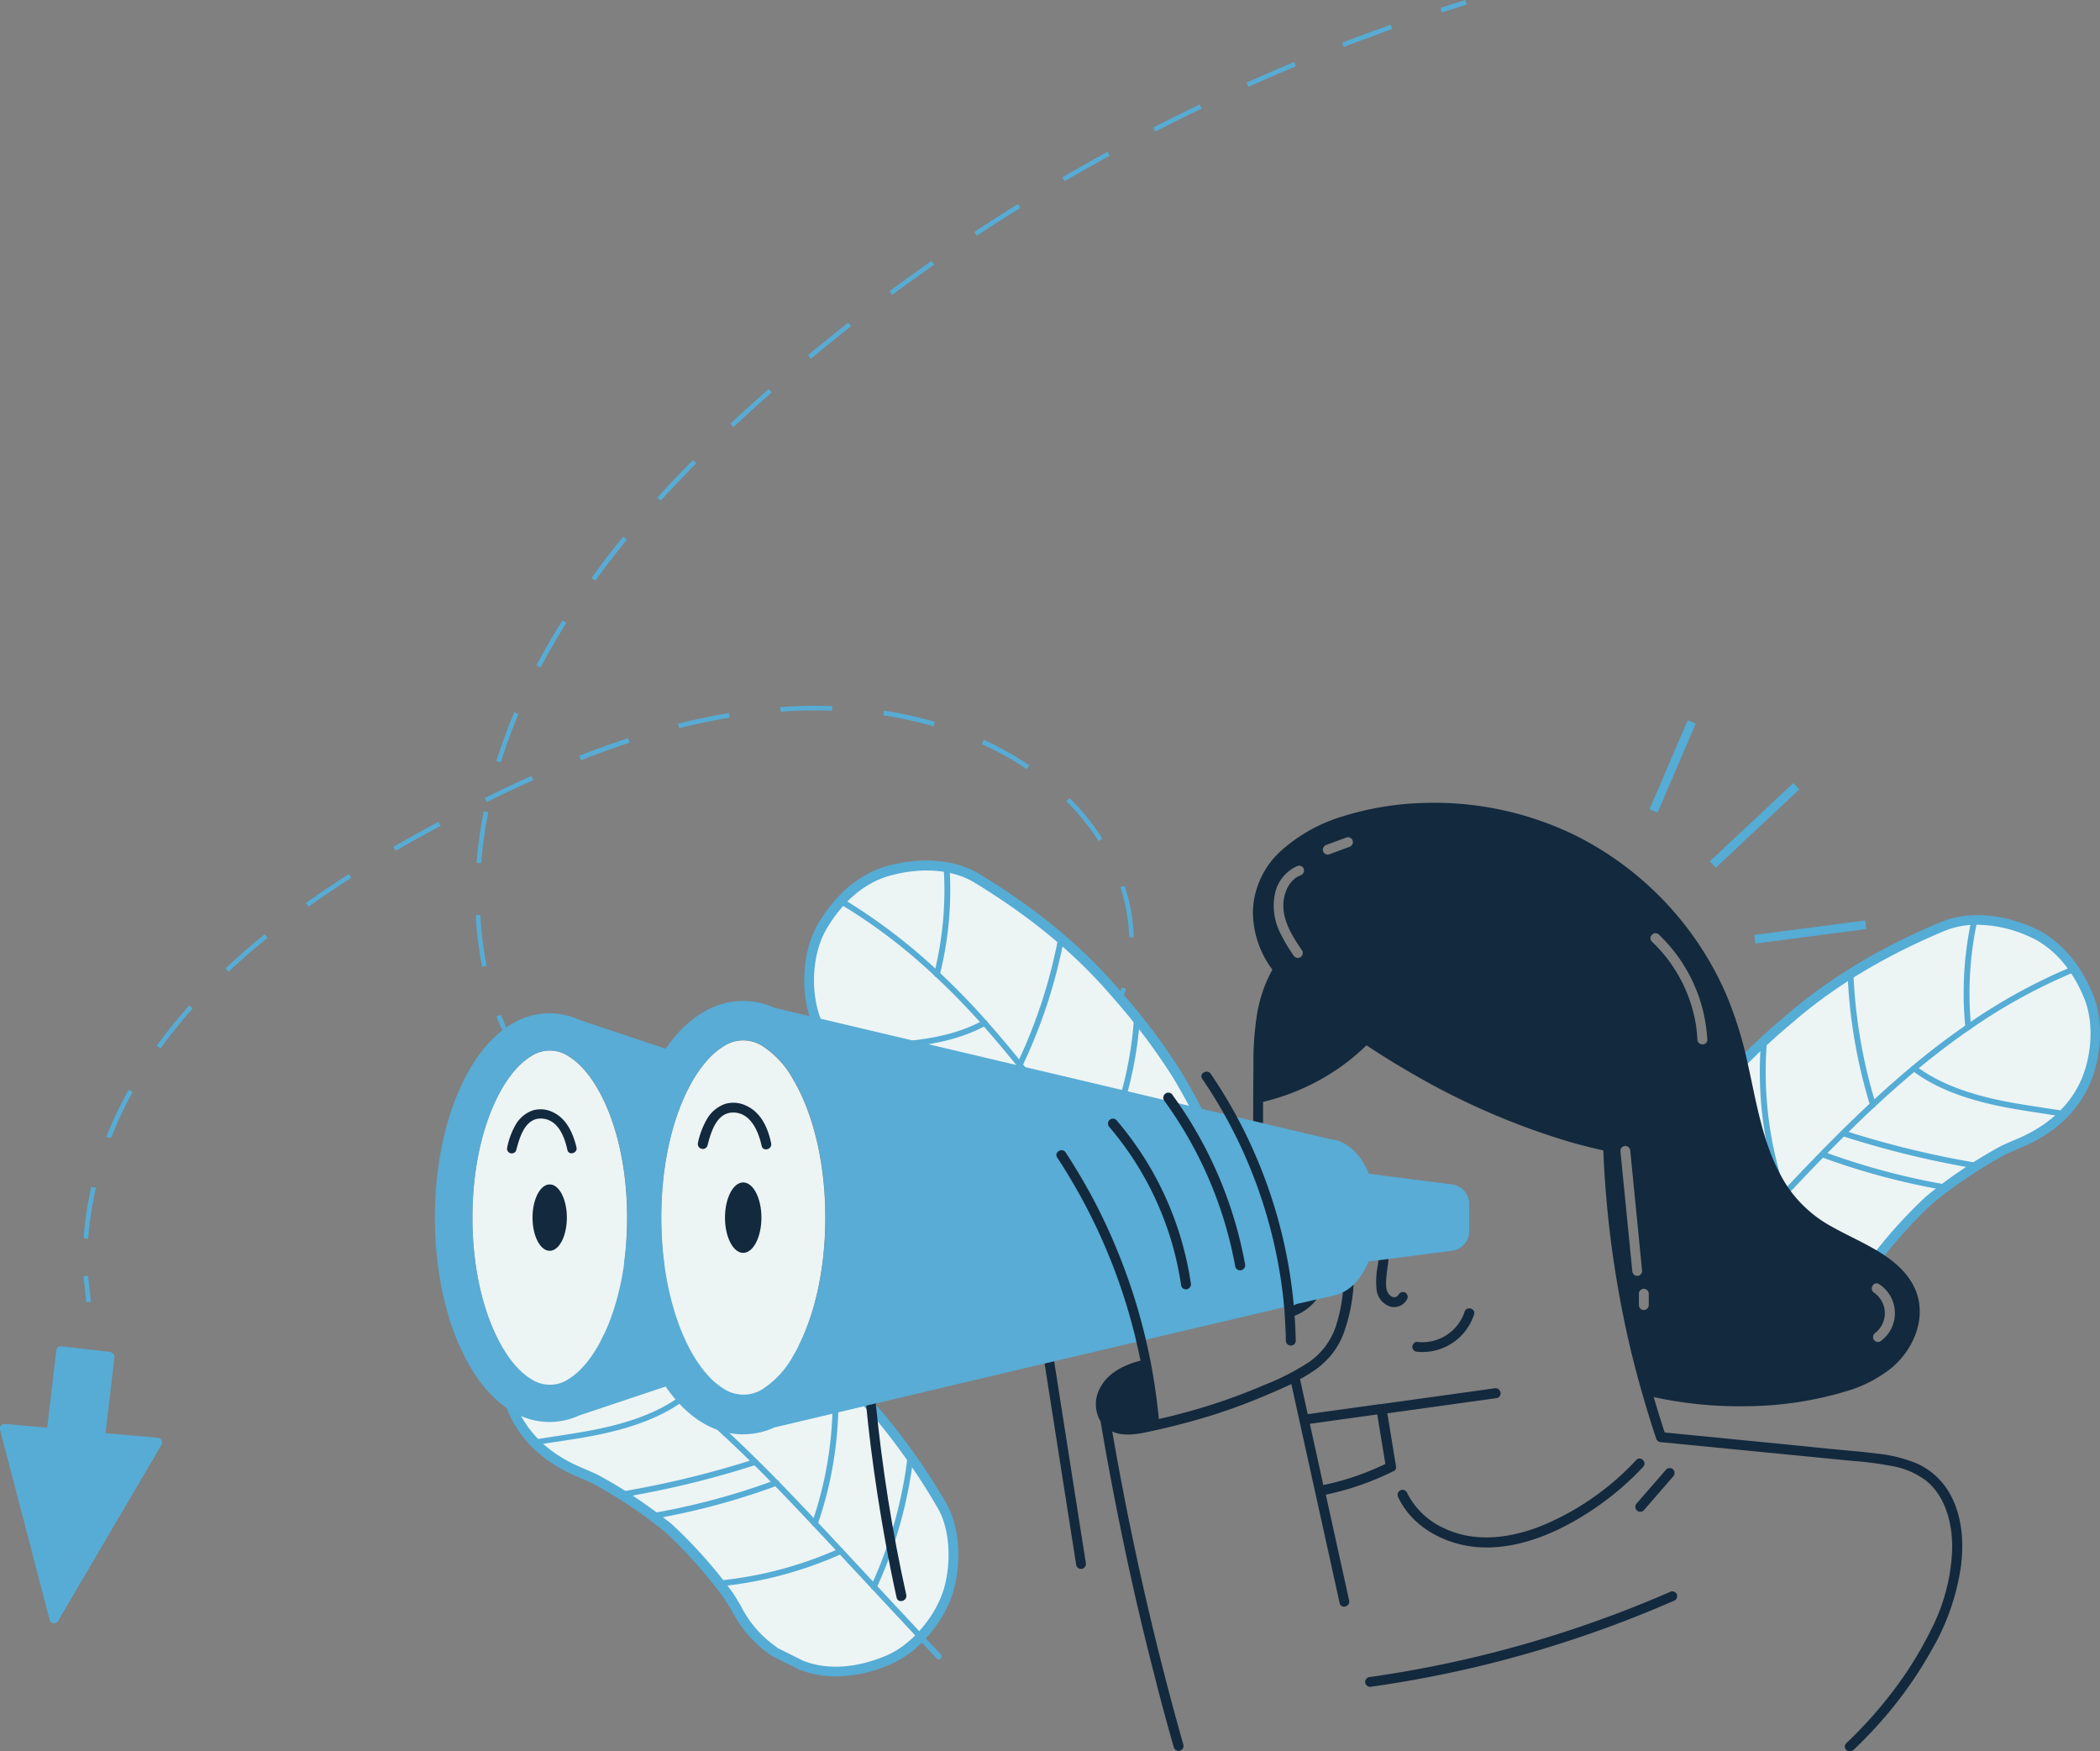
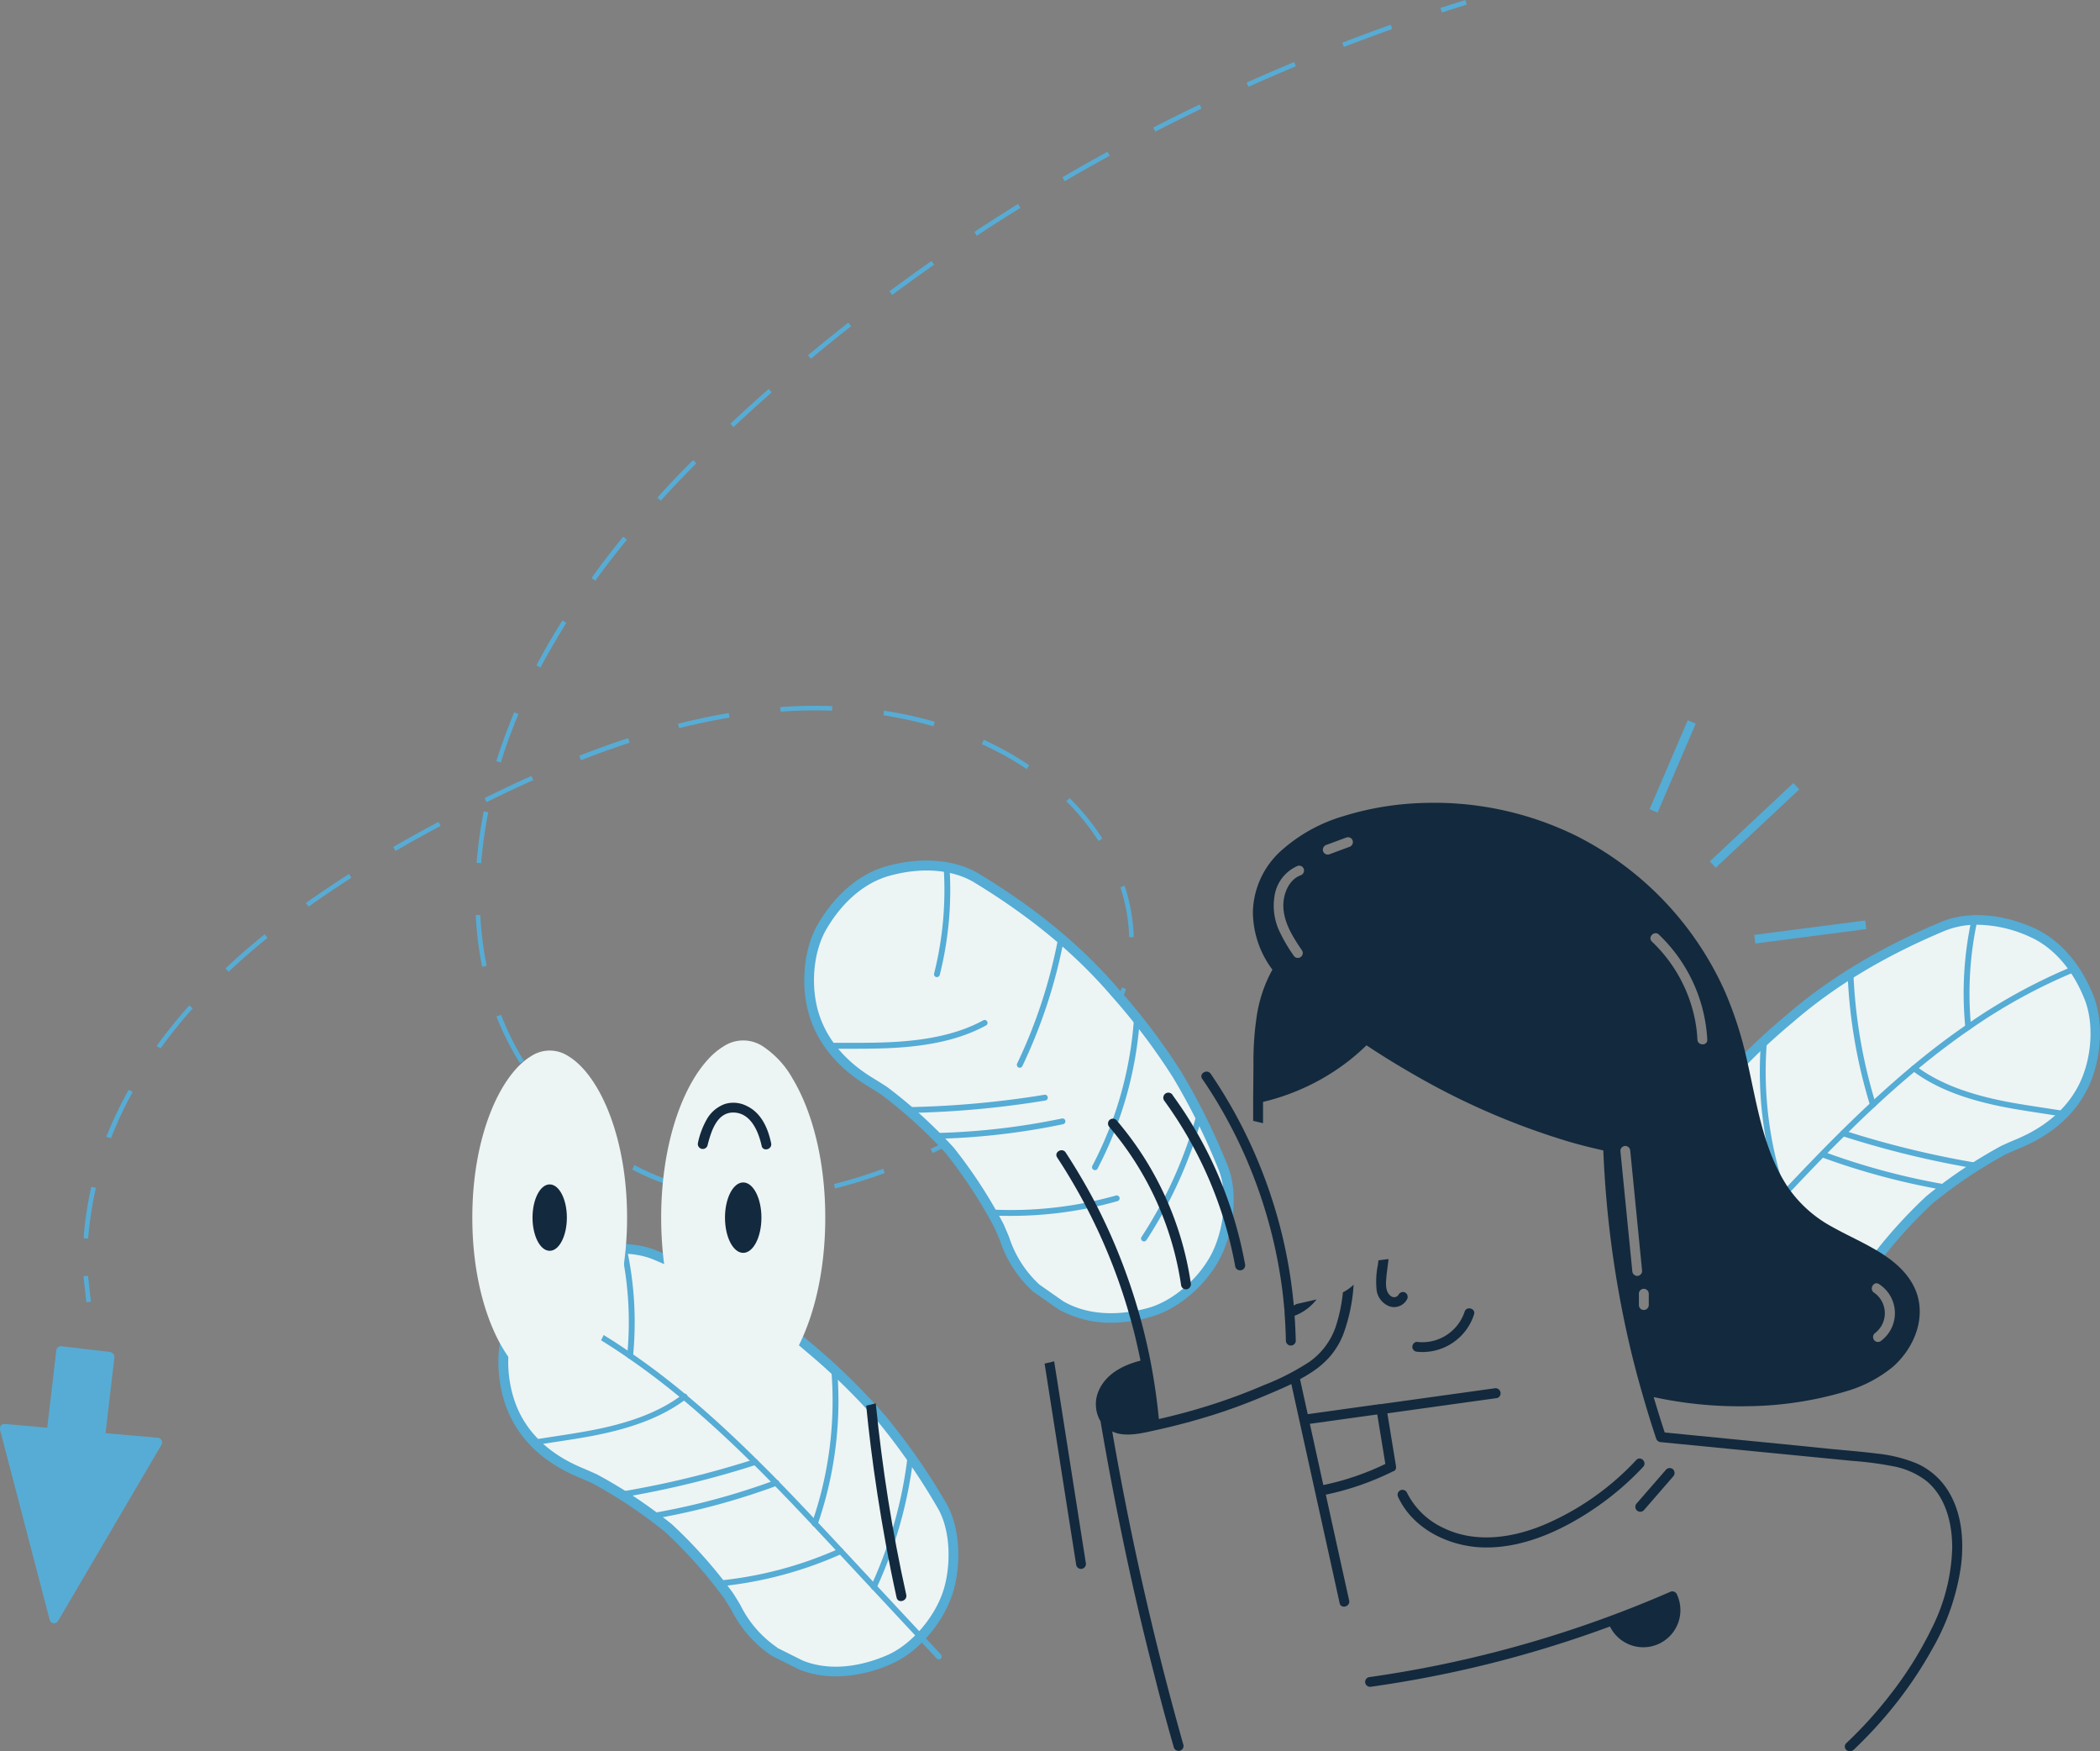
<svg xmlns="http://www.w3.org/2000/svg" viewBox="0 0 461.11 384.41">
  <rect x="0" y="0" width="461.11" height="384.41" fill="#808080" stroke="none" />
  <defs>
    <style>      .cls-1 {        fill: #57acd5;      }      .cls-2 {        fill: #56acd5;      }      .cls-3 {        fill: #edf4f4;      }      .cls-4 {        fill: #55acd5;      }      .cls-5 {        fill: #13293d;      }      .cls-6 {        fill: #58acd5;      }    </style>
  </defs>
  <g id="Ebene_2" data-name="Ebene 2">
    <g id="Graphics">
      <g>
        <g>
          <path class="cls-1" d="M19.33,280.06l.63,5.69-1,.11-.63-5.69Z" />
          <path class="cls-1" d="M223.53,44.78l.53.85c-3.2,2-6.42,4-9.56,6.11l-.55-.83C217.1,48.84,220.32,46.77,223.53,44.78Zm9.75-5.86c3.26-1.91,6.59-3.79,9.9-5.6l.48.87c-3.3,1.81-6.63,3.69-9.88,5.59ZM204.54,57.29l.57.82c-3.09,2.17-6.19,4.4-9.21,6.63l-.59-.8C198.33,61.7,201.44,59.46,204.54,57.29ZM253.22,28c3.35-1.72,6.77-3.42,10.18-5.06l.44.9c-3.4,1.64-6.82,3.34-10.16,5.05ZM186.27,70.83l.61.79c-3,2.33-5.93,4.73-8.82,7.13l-.64-.77C180.31,75.58,183.29,73.17,186.27,70.83Zm87.45-52.7c3.45-1.54,7-3.06,10.44-4.51l.38.93c-3.47,1.44-7,3-10.41,4.5ZM168.78,85.38l.67.75-2.9,2.58c-1.89,1.7-3.74,3.4-5.5,5.05l-.69-.73c1.77-1.66,3.63-3.36,5.52-5.07Zm125.93-76c3.53-1.36,7.12-2.69,10.67-3.95l.33.94c-3.54,1.26-7.12,2.59-10.64,3.94ZM152.19,101l.71.7c-2.72,2.74-5.35,5.51-7.82,8.21l-.74-.67C146.82,106.47,149.46,103.7,152.19,101Zm-15.31,16.83.78.64c-2.45,3-4.79,6-6.95,9l-.81-.59C132.08,123.8,134.42,120.77,136.88,117.78ZM123.5,136.2l.85.53c-2,3.25-3.95,6.54-5.67,9.8l-.89-.47C119.52,142.78,121.44,139.46,123.5,136.2Zm-10.58,20.16.92.39c-1.47,3.5-2.77,7.08-3.87,10.63l-1-.3C110.13,163.5,111.44,159.9,112.92,156.36Zm-36.3,35.49.54.84c-3.27,2.09-6.43,4.22-9.4,6.34l-.58-.81C70.17,196.09,73.34,194,76.62,191.85Zm9.73-5.91c3.15-1.83,6.49-3.69,9.94-5.53l.47.88c-3.43,1.84-6.77,3.69-9.91,5.51ZM106.4,175.2c3.51-1.74,7-3.38,10.29-4.86l.41.91c-3.31,1.48-6.76,3.11-10.26,4.84ZM58.11,205.1l.63.78c-3,2.43-5.88,4.93-8.54,7.43l-.68-.73C52.19,210.07,55.08,207.55,58.11,205.1Zm48.1-27,1,.2a97.8,97.8,0,0,0-1.56,11.18l-1-.08A99.93,99.93,0,0,1,106.21,178.13Zm21-12.2c3.63-1.42,7.23-2.72,10.72-3.86l.31,1c-3.47,1.14-7.06,2.43-10.66,3.84Zm-85.63,54.8.74.66a112.89,112.89,0,0,0-7.09,8.8l-.81-.58A109.17,109.17,0,0,1,41.55,220.73Zm107.29-61.82c3.76-.95,7.52-1.74,11.16-2.35l.16,1c-3.61.6-7.34,1.39-11.07,2.32ZM28.26,239.23l.88.48a83.93,83.93,0,0,0-4.77,10.14l-1-.29,0-.08A86.48,86.48,0,0,1,28.26,239.23Zm143.05-84a101.19,101.19,0,0,1,11.41-.22l0,1a101.56,101.56,0,0,0-11.3.21Zm-66.85,45.66,1-.05a76.59,76.59,0,0,0,1.4,11.18l-1,.2A77.27,77.27,0,0,1,104.46,200.84Zm-84.4,59.64,1,.22a78.33,78.33,0,0,0-1.7,11.15l-1-.08A78.66,78.66,0,0,1,20.06,260.48ZM194.09,156a90.9,90.9,0,0,1,11.16,2.44l-.28,1a88.81,88.81,0,0,0-11-2.42Zm-85,67.12.93-.35a62.59,62.59,0,0,0,5,10.09l-.85.52A63,63,0,0,1,109,223.15ZM216,162.4A68.23,68.23,0,0,1,226,168l-.55.83a68.29,68.29,0,0,0-9.86-5.47Zm-94.34,79.54a63.52,63.52,0,0,0,8.19,7.72l-.62.78a64.17,64.17,0,0,1-8.32-7.84Zm113.19-66.75a53.74,53.74,0,0,1,4.45,5,46.19,46.19,0,0,1,2.75,3.89l-.84.53c-.84-1.31-1.74-2.59-2.69-3.8a54.82,54.82,0,0,0-4.38-4.92Zm-95.55,80.57A57.51,57.51,0,0,0,149.72,260l-.28,1a58.75,58.75,0,0,1-10.62-4.26Zm106.69-61,.95-.31a39.35,39.35,0,0,1,2,11.29l-1,0A38.8,38.8,0,0,0,246,194.75ZM160.77,262c.58.05,1.16.09,1.75.11a63.34,63.34,0,0,0,9.5-.24l.1,1a64,64,0,0,1-9.65.25c-.6,0-1.19-.07-1.79-.12Zm85.53-45.22.95.31a33.45,33.45,0,0,1-1.27,3.27,37.43,37.43,0,0,1-4.07,6.88l-.8-.6a36,36,0,0,0,4-6.69A33,33,0,0,0,246.3,216.78Zm-63.18,43.14a103.37,103.37,0,0,0,10.8-3.35l.34.94a104.54,104.54,0,0,1-10.9,3.38Zm21.24-7.72c3.25-1.51,6.56-3.17,10.12-5.09l.48.88c-3.58,1.93-6.91,3.6-10.18,5.12Zm29-17.42.65.76a81.7,81.7,0,0,1-9.22,6.74l-.54-.84A81.91,81.91,0,0,0,233.38,234.78Z" />
          <path class="cls-1" d="M316.29,1.74c1.82-.6,3.64-1.17,5.47-1.74l.29,1q-2.73.86-5.45,1.74Z" />
        </g>
        <g>
          <polygon class="cls-2" points="1 313.58 11.85 355.26 34.57 316.55 22.06 315.44 24.12 297.81 13.38 296.56 11.28 314.49 1 313.58" />
          <path class="cls-1" d="M24.63,297a1,1,0,0,1,.49,1l-1.95,16.61,11.49,1a1,1,0,0,1,.8.54,1,1,0,0,1,0,1l-22.72,38.7a1,1,0,0,1-1.83-.25L0,313.83a1,1,0,0,1,1.06-1.24l9.31.82,2-17a1,1,0,0,1,.37-.67,1,1,0,0,1,.74-.21l10.74,1.26A1.06,1.06,0,0,1,24.63,297Zm-3.08,19.36a1,1,0,0,1-.27-.24.93.93,0,0,1-.21-.74L23,298.69l-8.75-1-2,16.94a1,1,0,0,1-1.08.88l-8.86-.79,9.87,38,20.71-35.26-10.94-1A1,1,0,0,1,21.55,316.31Z" />
        </g>
      </g>
      <g>
        <g>
          <g>
            <path class="cls-3" d="M111.84,291.16c2.36-6,6.52-11.62,12.55-14.31s13.33-3.91,19.57-1.29c12.18,5.12,23.67,11.64,33.67,20.3a137.73,137.73,0,0,1,16.14,15.81,145.25,145.25,0,0,1,13,18.64c3.2,5.39,3.29,13.81,1.29,19.57s-6.91,11.8-12.55,14.31c-6.05,2.7-13.23,3.8-19.57,1.29l-5.78-2.88a25.17,25.17,0,0,1-8.53-9.67c-.5-.83-1-1.66-1.52-2.48a104.64,104.64,0,0,0-13.18-14.87,104.43,104.43,0,0,0-16.26-10.9c-1.06-.48-2.12-.95-3.19-1.4-6.1-2.56-11.28-6.5-14.31-12.55C110.32,305.13,109.49,297.09,111.84,291.16Z" />
            <path class="cls-4" d="M183.62,368a21.93,21.93,0,0,1-8.12-1.49l-6-3a26.36,26.36,0,0,1-8.89-10.06c-.45-.77-1-1.58-1.47-2.4a103.29,103.29,0,0,0-13-14.66,104.13,104.13,0,0,0-16-10.74c-1-.45-2-.91-3.1-1.36-7-2.93-12-7.32-14.85-13.05-3.1-6.18-3.64-14.59-1.32-20.44,2.81-7.09,7.46-12.38,13.1-14.9,7.24-3.23,14.69-3.7,20.43-1.29,13.45,5.64,24.56,12.34,34,20.47A140.91,140.91,0,0,1,194.59,311a143.09,143.09,0,0,1,13.06,18.77c3.51,5.92,3.35,14.78,1.38,20.47-2.23,6.43-7.51,12.44-13.12,14.94A30.45,30.45,0,0,1,183.62,368Zm-13-6.29,5.71,2.85c7.25,2.86,14.81.41,18.67-1.3,5-2.25,10-7.88,12-13.69,1.77-5.1,2-13.38-1.19-18.68A141.4,141.4,0,0,0,193,312.36a138.29,138.29,0,0,0-16-15.69c-9.22-8-20.14-14.56-33.38-20.12-5.2-2.18-12-1.71-18.73,1.28-5.13,2.28-9.38,7.16-12,13.72l-1-.39,1,.39c-2.11,5.33-1.6,13,1.24,18.71,2.64,5.25,7.27,9.3,13.77,12,1.09.46,2.16.93,3.22,1.42a105.17,105.17,0,0,1,16.49,11,105,105,0,0,1,13.37,15.07c.57.89,1.08,1.73,1.58,2.57A24.29,24.29,0,0,0,170.66,361.67Z" />
          </g>
          <g>
            <path class="cls-4" d="M206.14,364.27a.63.63,0,0,1-.47-.2l-21.55-23.13-5.67-6.07c-3.14-3.34-5.93-6.26-8.51-8.9-1.51-1.54-3-3.06-4.55-4.57-2.16-2.14-4.36-4.25-6.55-6.29-3.15-2.92-6.1-5.52-9-7.94l-1-.83c-3.6-2.95-7.25-5.7-10.84-8.17a122.17,122.17,0,0,0-23.1-12.67.66.66,0,0,1-.35-.84.65.65,0,0,1,.84-.35,123.19,123.19,0,0,1,23.33,12.8c3.63,2.49,7.31,5.27,10.93,8.24l1,.83c2.93,2.44,5.9,5.05,9.07,8,2.2,2.05,4.41,4.17,6.57,6.31,1.54,1.52,3.05,3,4.57,4.59,2.59,2.65,5.38,5.57,8.52,8.92,1.9,2,3.79,4.05,5.68,6.07l21.55,23.13a.65.65,0,0,1-.47,1.08Z" />
            <path class="cls-4" d="M138.35,298.28h-.06a.66.66,0,0,1-.58-.71,75.13,75.13,0,0,0-1.35-23.31.63.63,0,0,1,.49-.76.65.65,0,0,1,.76.49A76.45,76.45,0,0,1,139,297.7.64.64,0,0,1,138.35,298.28Z" />
            <path class="cls-4" d="M117.35,317.3a.64.64,0,0,1-.1-1.28l4.53-.7c2.38-.36,4.85-.74,7.25-1.18,9.22-1.68,15.83-4.21,20.82-8a.64.64,0,1,1,.77,1c-5.15,3.89-11.94,6.5-21.36,8.22-2.42.44-4.89.81-7.29,1.18-1.51.23-3,.45-4.51.7Z" />
-             <path class="cls-4" d="M159.28,315.28a.64.64,0,0,1-.61-.83,113.26,113.26,0,0,0,4.89-28.51.62.62,0,0,1,.66-.61.64.64,0,0,1,.62.67,113.93,113.93,0,0,1-5,28.83A.64.64,0,0,1,159.28,315.28Z" />
            <path class="cls-4" d="M136.46,328.73a.64.64,0,0,1-.11-1.28,207.4,207.4,0,0,0,29.29-7.12.64.64,0,0,1,.81.41.65.65,0,0,1-.41.81,208.73,208.73,0,0,1-29.48,7.17Z" />
            <path class="cls-4" d="M143.32,333.44a.64.64,0,0,1-.11-1.27,152.56,152.56,0,0,0,27-7.25.64.64,0,1,1,.44,1.2,153.33,153.33,0,0,1-27.19,7.31Z" />
            <path class="cls-4" d="M178.92,335.08a.85.85,0,0,1-.22,0,.64.64,0,0,1-.39-.82,81.65,81.65,0,0,0,4.24-33.38.65.65,0,0,1,.59-.69.64.64,0,0,1,.69.58,83.07,83.07,0,0,1-4.31,33.92A.64.64,0,0,1,178.92,335.08Z" />
            <path class="cls-4" d="M157.92,348.25a.63.63,0,0,1-.64-.57.65.65,0,0,1,.58-.71,84.67,84.67,0,0,0,26.46-7.05.64.64,0,1,1,.53,1.17A86,86,0,0,1,158,348.25Z" />
            <path class="cls-4" d="M191.88,349a.66.66,0,0,1-.27-.06.65.65,0,0,1-.32-.85,94.25,94.25,0,0,0,8-28.39.64.64,0,0,1,1.27.15,95.57,95.57,0,0,1-8.1,28.78A.63.63,0,0,1,191.88,349Z" />
          </g>
        </g>
        <g>
          <g>
            <path class="cls-3" d="M458.68,219c-2.36-6-6.51-11.62-12.54-14.31s-13.33-3.9-19.58-1.28c-12.17,5.11-23.66,11.64-33.66,20.29a136.28,136.28,0,0,0-16.14,15.82,144.22,144.22,0,0,0-13,18.63c-3.2,5.4-3.28,13.81-1.28,19.57s6.91,11.8,12.54,14.32c6.06,2.7,13.23,3.79,19.58,1.28l5.78-2.88a25.23,25.23,0,0,0,8.53-9.66c.49-.84,1-1.66,1.52-2.48a104.64,104.64,0,0,1,13.18-14.88,104.66,104.66,0,0,1,16.26-10.9c1.05-.48,2.11-.95,3.19-1.4,6.09-2.56,11.28-6.49,14.31-12.54C460.2,233,461,224.93,458.68,219Z" />
            <path class="cls-4" d="M386.87,295.79A30.2,30.2,0,0,1,374.62,293c-5.62-2.5-10.89-8.51-13.12-14.93-2-5.7-2.14-14.56,1.37-20.48a144.47,144.47,0,0,1,13.07-18.77,139.33,139.33,0,0,1,16.26-15.94c9.39-8.12,20.49-14.82,33.95-20.47,5.74-2.41,13.18-1.94,20.42,1.29,5.65,2.52,10.3,7.81,13.11,14.9h0c2.31,5.86,1.77,14.26-1.33,20.45-2.86,5.72-7.86,10.12-14.85,13-1.06.44-2.11.91-3.16,1.39a103.42,103.42,0,0,0-16,10.75,104.16,104.16,0,0,0-13,14.68c-.47.75-1,1.57-1.46,2.39a26.26,26.26,0,0,1-8.86,10l-.12.07-5.78,2.88A22.33,22.33,0,0,1,386.87,295.79ZM434.18,203a18.69,18.69,0,0,0-7.2,1.35c-13.25,5.56-24.17,12.14-33.38,20.12a137.5,137.5,0,0,0-16,15.69,142.24,142.24,0,0,0-12.87,18.5c-3.14,5.3-3,13.58-1.19,18.67,2,5.82,6.94,11.45,12,13.69,3.85,1.72,11.41,4.17,18.74,1.27l5.64-2.81a24.42,24.42,0,0,0,8.12-9.23c.53-.9,1-1.73,1.56-2.56a105.84,105.84,0,0,1,13.36-15.09,105.94,105.94,0,0,1,16.48-11.06c1.13-.52,2.2-1,3.28-1.44,6.51-2.73,11.14-6.78,13.77-12,2.85-5.68,3.36-13.37,1.25-18.7h0c-2.6-6.57-6.86-11.44-12-13.73A28.5,28.5,0,0,0,434.18,203Z" />
          </g>
          <g>
            <path class="cls-4" d="M364.39,292.1a.61.61,0,0,1-.44-.17.65.65,0,0,1,0-.91l4-4.3c3.41-3.66,6.83-7.34,10.25-11l7.29-7.82,5.67-6.07c3.23-3.44,5.94-6.27,8.53-8.92q2.26-2.32,4.56-4.59c2.17-2.15,4.38-4.27,6.58-6.32,3.17-2.94,6.14-5.55,9.07-8l1-.82c3.63-3,7.31-5.75,10.93-8.25a123.52,123.52,0,0,1,23.34-12.8.64.64,0,0,1,.48,1.19A122.1,122.1,0,0,0,432.54,226c-3.59,2.47-7.24,5.23-10.84,8.18l-1,.82c-2.91,2.42-5.86,5-9,7.94-2.18,2-4.39,4.15-6.54,6.29-1.54,1.51-3.05,3-4.55,4.57-2.59,2.65-5.29,5.48-8.51,8.91-1.9,2-3.79,4-5.67,6.06l-7.29,7.82-10.25,11-4,4.3A.63.63,0,0,1,364.39,292.1Z" />
            <path class="cls-4" d="M432.17,226.11a.64.64,0,0,1-.63-.58,76.46,76.46,0,0,1,1.37-23.71.65.65,0,0,1,1.26.28,75.41,75.41,0,0,0-1.36,23.31.64.64,0,0,1-.57.7Z" />
            <path class="cls-4" d="M453.17,245.13h-.1l-4.54-.7c-2.39-.37-4.86-.74-7.27-1.18-9.42-1.72-16.2-4.33-21.36-8.22a.65.65,0,0,1-.13-.9.64.64,0,0,1,.9-.12c5,3.76,11.61,6.3,20.82,8,2.4.43,4.86.81,7.23,1.17,1.52.23,3,.46,4.56.71a.64.64,0,0,1,.53.73A.65.65,0,0,1,453.17,245.13Z" />
            <path class="cls-4" d="M411.25,243.12a.65.65,0,0,1-.62-.46,113.92,113.92,0,0,1-4.94-28.83.64.64,0,0,1,.61-.67.65.65,0,0,1,.67.62,112.73,112.73,0,0,0,4.89,28.5.66.66,0,0,1-.43.81A.57.57,0,0,1,411.25,243.12Z" />
            <path class="cls-4" d="M434.07,256.56H434a208.59,208.59,0,0,1-29.47-7.17.64.64,0,1,1,.39-1.22,207.77,207.77,0,0,0,29.29,7.13.64.64,0,0,1-.1,1.27Z" />
            <path class="cls-4" d="M427.2,261.28h-.11A155.06,155.06,0,0,1,399.9,254a.65.65,0,0,1,.45-1.21,152.23,152.23,0,0,0,27,7.25.65.65,0,0,1-.11,1.28Z" />
            <path class="cls-4" d="M391.61,262.91a.66.66,0,0,1-.61-.43,83,83,0,0,1-4.31-33.91.64.64,0,0,1,1.28.1,81.89,81.89,0,0,0,4.24,33.39.62.62,0,0,1-.39.81A.52.52,0,0,1,391.61,262.91Z" />
-             <path class="cls-4" d="M412.6,276.09h-.06a86.19,86.19,0,0,1-26.87-7.16.65.65,0,0,1-.32-.85.65.65,0,0,1,.85-.32,84.75,84.75,0,0,0,26.47,7.06.63.63,0,0,1,.57.7A.64.64,0,0,1,412.6,276.09Z" />
            <path class="cls-4" d="M378.65,276.8a.65.65,0,0,1-.59-.38,95.8,95.8,0,0,1-8.1-28.77.64.64,0,1,1,1.28-.15,94.32,94.32,0,0,0,8,28.39.64.64,0,0,1-.31.85A.66.66,0,0,1,378.65,276.8Z" />
          </g>
        </g>
        <g>
          <g>
            <path class="cls-3" d="M180.47,203.53c3.22-5.55,8.16-10.54,14.52-12.3s13.76-1.9,19.55,1.61c11.29,6.86,21.69,15,30.3,25a137.12,137.12,0,0,1,13.63,18,142.43,142.43,0,0,1,10.07,20.34c2.37,5.81,1.21,14.14-1.62,19.55s-8.57,10.65-14.51,12.3c-6.39,1.78-13.65,1.81-19.55-1.62l-5.29-3.7a25.13,25.13,0,0,1-7-10.81c-.36-.9-.74-1.79-1.13-2.68a105,105,0,0,0-10.84-16.66,104.56,104.56,0,0,0-14.48-13.18c-1-.63-1.95-1.25-2.94-1.85-5.66-3.43-10.2-8.09-12.31-14.52C176.9,217.12,177.27,209.05,180.47,203.53Z" />
            <path class="cls-4" d="M244.05,290.37a23.28,23.28,0,0,1-11.73-3l-5.48-3.84a26.41,26.41,0,0,1-7.3-11.27c-.34-.82-.72-1.7-1.1-2.58a104.3,104.3,0,0,0-10.7-16.42,103.51,103.51,0,0,0-14.28-13c-.9-.59-1.88-1.2-2.86-1.8-6.48-3.93-10.77-9-12.76-15.1-2.15-6.57-1.45-15,1.71-20.42h0c3.82-6.59,9.2-11.14,15.15-12.8,7.64-2.12,15.08-1.49,20.39,1.74,12.48,7.57,22.47,15.83,30.56,25.26a138.26,138.26,0,0,1,13.73,18.16,143.43,143.43,0,0,1,10.15,20.5c2.6,6.37,1.14,15.11-1.66,20.45-3.15,6-9.25,11.19-15.18,12.83A32.09,32.09,0,0,1,244.05,290.37ZM228.24,282l5.23,3.66c6.74,3.9,14.58,2.59,18.65,1.46,5.31-1.47,11-6.31,13.86-11.77,2.5-4.78,3.9-12.94,1.57-18.65a142.79,142.79,0,0,0-10-20.19A138.54,138.54,0,0,0,244,218.58c-7.94-9.25-17.77-17.37-30-24.82-4.82-2.93-11.64-3.47-18.71-1.5-5.41,1.5-10.34,5.69-13.88,11.8h0c-2.88,5-3.51,12.65-1.53,18.69,1.83,5.58,5.81,10.27,11.84,13.93,1,.61,2,1.24,3,1.88a106.21,106.21,0,0,1,14.68,13.35,106.47,106.47,0,0,1,11,16.89c.42,1,.8,1.86,1.17,2.76A24.39,24.39,0,0,0,228.24,282Z" />
          </g>
          <g>
-             <path class="cls-4" d="M263,289.76a.63.63,0,0,1-.53-.28l-3.33-4.84-8.52-12.4-6-8.81-4.71-6.84c-2.68-3.86-4.93-7-7.11-10.06q-1.89-2.61-3.82-5.2c-1.83-2.44-3.7-4.86-5.55-7.18-2.69-3.36-5.22-6.36-7.74-9.18l-.87-1c-3.12-3.44-6.32-6.7-9.52-9.68a121.13,121.13,0,0,0-21-15.94.65.65,0,0,1-.22-.88.64.64,0,0,1,.88-.23,123.7,123.7,0,0,1,21.19,16.11c3.22,3,6.45,6.29,9.59,9.76l.87,1c2.54,2.84,5.09,5.86,7.79,9.24,1.86,2.33,3.74,4.76,5.58,7.22q1.94,2.58,3.83,5.21c2.18,3,4.44,6.22,7.12,10.08l4.72,6.84,6.05,8.81,8.52,12.4,3.33,4.85a.64.64,0,0,1-.17.89A.69.69,0,0,1,263,289.76Z" />
            <path class="cls-4" d="M205.73,214.49l-.15,0a.64.64,0,0,1-.47-.78,75.28,75.28,0,0,0,2.1-23.26.64.64,0,1,1,1.28-.08A76.57,76.57,0,0,1,206.35,214,.64.64,0,0,1,205.73,214.49Z" />
            <path class="cls-4" d="M182.16,230.2a.64.64,0,0,1-.64-.63.63.63,0,0,1,.63-.65l4.59,0c2.41,0,4.9,0,7.34-.09,9.36-.31,16.28-1.84,21.77-4.82a.64.64,0,1,1,.61,1.12c-5.67,3.09-12.77,4.67-22.34,5-2.45.08-5,.09-7.38.09-1.52,0-3.05,0-4.57,0Z" />
            <path class="cls-4" d="M223.92,234.39a.71.71,0,0,1-.28-.06.66.66,0,0,1-.3-.86,112.51,112.51,0,0,0,9-27.47.63.63,0,0,1,.75-.51.65.65,0,0,1,.51.75A114.26,114.26,0,0,1,224.5,234,.64.64,0,0,1,223.92,234.39Z" />
            <path class="cls-4" d="M199.37,244.32a.64.64,0,0,1,0-1.28,209.36,209.36,0,0,0,30-2.72.64.64,0,0,1,.21,1.26,209,209,0,0,1-30.21,2.74Z" />
            <path class="cls-4" d="M205.46,250a.64.64,0,0,1,0-1.28,152.93,152.93,0,0,0,27.73-3.19.64.64,0,0,1,.27,1.25,153.8,153.8,0,0,1-28,3.22Z" />
            <path class="cls-4" d="M240.42,256.87a.67.67,0,0,1-.3-.08.64.64,0,0,1-.27-.86A81.68,81.68,0,0,0,249,223.54a.66.66,0,0,1,.68-.6.65.65,0,0,1,.6.68A83,83,0,0,1,241,256.53.65.65,0,0,1,240.42,256.87Z" />
            <path class="cls-4" d="M222,266.91c-1.42,0-2.85,0-4.28-.11a.63.63,0,0,1-.61-.67.65.65,0,0,1,.67-.61A84.75,84.75,0,0,0,245,262.45a.64.64,0,1,1,.35,1.23A85.84,85.84,0,0,1,222,266.91Z" />
            <path class="cls-4" d="M251.19,272.52a.66.66,0,0,1-.35-.11.63.63,0,0,1-.18-.89,94.28,94.28,0,0,0,12.09-26.9.64.64,0,0,1,.79-.45.65.65,0,0,1,.45.79,95.65,95.65,0,0,1-12.26,27.27A.64.64,0,0,1,251.19,272.52Z" />
          </g>
        </g>
      </g>
      <g>
        <g>
          <g>
            <path class="cls-3" d="M181.21,267.3c0,12.91-3,23.61-7.15,30.5a20.41,20.41,0,0,1-6.53,7.1,7.83,7.83,0,0,1-8.67,0,15.18,15.18,0,0,1-3.28-2.73c-5.74-6.13-10.4-18.79-10.4-34.87s4.66-28.73,10.4-34.86a15.48,15.48,0,0,1,3.28-2.73,7.83,7.83,0,0,1,8.67,0,20.35,20.35,0,0,1,6.52,7.09C178.2,243.7,181.21,254.4,181.21,267.3Z" />
            <path class="cls-3" d="M137.69,267.3c0,18-6.19,31.44-12.9,35.46a7.4,7.4,0,0,1-8.17,0c-6.71-4-12.91-17.47-12.91-35.46s6.2-31.43,12.91-35.45a7.4,7.4,0,0,1,8.17,0C131.5,235.87,137.69,249.32,137.69,267.3Z" />
            <path class="cls-5" d="M120.7,260c-2.08,0-3.77,3.26-3.77,7.29s1.69,7.29,3.77,7.29,3.77-3.26,3.77-7.29S122.78,260,120.7,260Z" />
-             <path class="cls-5" d="M121.5,244.2a6.08,6.08,0,0,0-4.56-.43,7.08,7.08,0,0,0-3.57,2.88,16.51,16.51,0,0,0-2,5.24,1,1,0,0,0,2,.54c.72-2.76,1.94-7.07,5.57-6.88s5,4,5.65,6.89c.28,1.28,2.25.74,2-.55C125.85,248.85,124.47,245.63,121.5,244.2Z" />
            <path class="cls-5" d="M163.19,259.57c-2.21,0-4,3.46-4,7.73s1.79,7.73,4,7.73,4-3.46,4-7.73S165.4,259.57,163.19,259.57Z" />
            <path class="cls-5" d="M164,242.8a6.44,6.44,0,0,0-4.83-.45,7.53,7.53,0,0,0-3.79,3.05,17.77,17.77,0,0,0-2.14,5.55,1.09,1.09,0,0,0,2.09.58c.76-2.93,2-7.5,5.91-7.3,3.7.19,5.32,4.25,6,7.31.29,1.36,2.38.78,2.08-.58C168.66,247.74,167.19,244.32,164,242.8Z" />
-             <path class="cls-6" d="M318.83,260l-18.27-2.35c-1.82-4.42-4.92-7.31-8.62-7.61l-14.66-3.46-2.16-.52-3.51-.83h0L262.15,243l-3.45-.82h0l-3.16-.74h0l-35.46-8.38h0l-50-11.82a16.73,16.73,0,0,0-6.92-1.51h0c-6.37,0-12.27,3.68-17,10.48l-19-6.34a15.65,15.65,0,0,0-6.52-1.43h0c-7.23,0-13.81,5-18.52,14.15-4.27,8.27-6.63,19.17-6.63,30.7s2.36,22.44,6.63,30.71c4.72,9.13,11.3,14.15,18.54,14.15a15.67,15.67,0,0,0,6.5-1.42l19-6.36c4.67,6.81,10.58,10.49,17,10.49a16.64,16.64,0,0,0,6.9-1.51l20.1-4.75,2.12-.5,30.48-7.22h0l69.88-16.43a7.37,7.37,0,0,0,.81-.2h0a8.7,8.7,0,0,0,1.36-.53,9.78,9.78,0,0,0,2.35-1.68,14.73,14.73,0,0,0,3.34-5.11l2.11-.27,2.2-.28,14-1.8a4.34,4.34,0,0,0,3.79-4.29v-6A4.32,4.32,0,0,0,318.83,260Zm-194,42.75a7.4,7.4,0,0,1-8.17,0c-6.71-4-12.91-17.47-12.91-35.46s6.2-31.43,12.91-35.45a7.4,7.4,0,0,1,8.17,0c6.71,4,12.9,17.47,12.9,35.45S131.5,298.74,124.79,302.76Zm49.27-5a20.41,20.41,0,0,1-6.53,7.1,7.83,7.83,0,0,1-8.67,0,15.18,15.18,0,0,1-3.28-2.73c-5.74-6.13-10.4-18.79-10.4-34.87s4.66-28.73,10.4-34.86a15.48,15.48,0,0,1,3.28-2.73,7.83,7.83,0,0,1,8.67,0,20.35,20.35,0,0,1,6.52,7.09c4.15,6.9,7.16,17.6,7.16,30.5S178.2,290.91,174.06,297.8Z" />
          </g>
          <g>
            <path class="cls-5" d="M196.87,350.7q-1.31-5.94-2.4-11.93-1.93-10.54-3.27-21.2c-.37-3-.71-6-1-9l2.11-.5s0,.08,0,.11q1.05,10.56,2.7,21T199,350.12C199.25,351.48,197.17,352.06,196.87,350.7Z" />
            <path class="cls-5" d="M237.65,344.37a1.09,1.09,0,0,1-1.33-.76q-.91-5.78-1.82-11.55l-5.13-32.72,2.1-.5c.18,1.19.37,2.37.56,3.55q3.18,20.33,6.38,40.65A1.11,1.11,0,0,1,237.65,344.37Z" />
            <path class="cls-5" d="M308.94,285.25a3.23,3.23,0,0,1-3.78,1.54,4.44,4.44,0,0,1-2.87-3.44,18.09,18.09,0,0,1,.26-5.68l.12-1,2.2-.28,0,.22c-.18,1.53-.43,3.07-.52,4.61-.06,1.11,0,2.5,1,3.25a1.14,1.14,0,0,0,1.77-.31,1.1,1.1,0,0,1,1.48-.39A1.11,1.11,0,0,1,308.94,285.25Z" />
            <path class="cls-5" d="M284.26,288.84c.13,1.85.22,3.7.26,5.55a1.09,1.09,0,0,1-2.17,0q-.06-3.09-.29-6.15a.88.88,0,0,1,0-.16c0-.39-.06-.78-.1-1.17-.17-2-.4-3.91-.69-5.85a107,107,0,0,0-6.18-23.19,104.23,104.23,0,0,0-6.3-13.3q-2.24-4-4.81-7.74c-.79-1.16,1.09-2.24,1.87-1.1a107.06,107.06,0,0,1,5.78,9.51c.4.75.8,1.5,1.18,2.25a109,109,0,0,1,8.5,22.74,107.89,107.89,0,0,1,2.76,16.18.88.88,0,0,1,0,.17,3.18,3.18,0,0,0,.32-.16l.29-.16,4.41-1A11.19,11.19,0,0,1,284.26,288.84Z" />
            <path class="cls-5" d="M260.69,283a1.09,1.09,0,0,1-1.33-.76,70.8,70.8,0,0,0-1.76-8.4,68.93,68.93,0,0,0-14-26.42,1.12,1.12,0,0,1,0-1.54,1.1,1.1,0,0,1,1.53,0,73.16,73.16,0,0,1,5.34,7.07,71,71,0,0,1,11,28.71A1.13,1.13,0,0,1,260.69,283Z" />
            <path class="cls-5" d="M272.57,278.83a1.1,1.1,0,0,1-1.33-.76,88.78,88.78,0,0,0-15.63-36.49.61.61,0,0,1-.07-.14,1.09,1.09,0,0,1,2-.95c.4.56.81,1.13,1.2,1.7q1.94,2.77,3.64,5.7a90.62,90.62,0,0,1,11,29.61A1.1,1.1,0,0,1,272.57,278.83Z" />
            <path class="cls-5" d="M329.44,305.53a1.11,1.11,0,0,0-1.33-.76l-24.86,3.46a.85.85,0,0,0-.23,0l-7.71,1.07-8.16,1.14q-.86-3.84-1.69-7.68c.83-.46,1.64-.94,2.44-1.46a18.93,18.93,0,0,0,4.19-3.59,17.23,17.23,0,0,0,2.82-4.69,38.2,38.2,0,0,0,2.31-11,9.62,9.62,0,0,1-2.35,1.67,35.72,35.72,0,0,1-1.55,7.46,15.62,15.62,0,0,1-5.92,7.88,54.7,54.7,0,0,1-9.91,5.05q-5.52,2.37-11.24,4.21c-3.88,1.25-7.82,2.32-11.79,3.22q-.6-6.21-1.77-12.35c-.33-1.71-.7-3.42-1.1-5.11a126.65,126.65,0,0,0-4.05-13.75,128.25,128.25,0,0,0-7.91-17.87Q237,257.6,234,253c-.76-1.16-2.64-.08-1.87,1.09a126.17,126.17,0,0,1,16,35.06c.51,1.81,1,3.62,1.4,5.45.32,1.36.62,2.72.9,4.09-3.95,1-7.9,3.05-9.38,7.1a7.41,7.41,0,0,0,.3,5.66c.09.19.2.37.3.54q2.31,13.62,5.15,27.15,3,14.37,6.68,28.6,2,8,4.29,15.92a1.09,1.09,0,0,0,2.09-.58q-4-14.13-7.38-28.43t-6.13-28.72q-1.12-5.84-2.13-11.7a6.64,6.64,0,0,0,1.93.58c2.57.36,5.2-.33,7.69-.87,4-.88,8-1.93,12-3.17s7.82-2.66,11.63-4.26c2-.85,4.08-1.71,6.08-2.68q2.61,11.87,5.23,23.74v0h0l3,13.58q1.19,5.37,2.37,10.77c.3,1.36,2.39.78,2.09-.58q-2.57-11.61-5.12-23.23a61.28,61.28,0,0,0,14.8-5.14l.08,0h0a.91.91,0,0,0,.51-1.1s0-.08,0-.12q-.94-5.74-1.88-11.49l14.84-2.07,9.29-1.29A1.09,1.09,0,0,0,329.44,305.53ZM290.57,326l-2.88-13.1a3.4,3.4,0,0,1-.07-.34l14.79-2.06c.6,3.63,1.19,7.24,1.78,10.87A58.7,58.7,0,0,1,290.57,326Z" />
            <path class="cls-5" d="M323.67,288.54c.41-1.33-1.68-1.9-2.08-.57a9.79,9.79,0,0,1-10.4,6.61c-.58-.08-1.08.55-1.08,1.08a1.1,1.1,0,0,0,1.08,1.08A11.9,11.9,0,0,0,323.67,288.54Z" />
            <path class="cls-5" d="M427.36,326.65a15.48,15.48,0,0,0-6.58-5.43,31.34,31.34,0,0,0-8.64-2.13c-3.33-.42-6.68-.69-10-1L391.37,317l-21.49-2.11-4.35-.43q-1.27-3.87-2.42-7.77a88.9,88.9,0,0,0,20.7,2,78.09,78.09,0,0,0,21.79-3.34,28.78,28.78,0,0,0,9.93-5.22c4.06-3.52,6.75-9,5.81-14.41-.75-4.29-3.75-7.55-7.23-9.93-3.71-2.55-7.9-4.27-11.81-6.47a27.64,27.64,0,0,1-9.92-9c-5.36-8.28-6.68-18.49-8.86-27.9a82,82,0,0,0-4.77-14.76A70.46,70.46,0,0,0,346,183.43a70.71,70.71,0,0,0-34.11-7.14A65,65,0,0,0,295,179.16a35.39,35.39,0,0,0-13.59,7.5,18.65,18.65,0,0,0-6.3,13.43,21.24,21.24,0,0,0,4.28,12.77,30.35,30.35,0,0,0-3.36,9.69,66,66,0,0,0-.8,11.06l-.06,7.44c0,1.68,0,3.35,0,5l2.16.51c0-1.55,0-3.11,0-4.67a49.24,49.24,0,0,0,18.81-9,50.89,50.89,0,0,0,3.91-3.42c3.59,2.39,7.28,4.64,11,6.76a158.66,158.66,0,0,0,33.65,14.45c2.43.7,4.89,1.32,7.35,1.86a229.74,229.74,0,0,0,5.46,41.38q1.33,5.88,3,11.66,1.46,5.16,3.15,10.23l0,0a1.14,1.14,0,0,0,1,.77l42.13,4.12a74.68,74.68,0,0,1,8.82,1.16,17.23,17.23,0,0,1,7.44,3.28c4.23,3.54,5.62,9.33,5.61,14.63a41.79,41.79,0,0,1-4.51,17.72,81.62,81.62,0,0,1-9.14,14.58,92.32,92.32,0,0,1-9.58,10.57,1,1,0,0,0,.72,1.76h.12a1.1,1.1,0,0,0,.77-.3,95.24,95.24,0,0,0,7.52-8,89.25,89.25,0,0,0,9.78-14.22,50.6,50.6,0,0,0,6.25-18.18C431.32,337.92,430.71,331.53,427.36,326.65Zm-14.77-44.76a7.58,7.58,0,0,1,.31,12.55,1.08,1.08,0,0,1-1.48-.39,1.12,1.12,0,0,1,.38-1.48,5.49,5.49,0,0,0-.31-8.81C410.34,283,411.43,281.11,412.59,281.89ZM285.91,208.66a1.08,1.08,0,0,1-.39,1.48,1.09,1.09,0,0,1-1.48-.39,35,35,0,0,1-2.83-4.75,13.26,13.26,0,0,1-1.24-8.93,8.54,8.54,0,0,1,5-6,1.08,1.08,0,0,1,1.33.76,1.11,1.11,0,0,1-.75,1.33c-2.59,1-3.78,4.09-3.76,6.69C281.82,202.49,283.94,205.78,285.91,208.66Zm10.37-22.75-4.45,1.65a1.09,1.09,0,0,1-1.33-.75,1.12,1.12,0,0,1,.75-1.34l4.45-1.64a1.08,1.08,0,0,1,1.33.75A1.11,1.11,0,0,1,296.28,185.91ZM358.41,279l-2.61-26.35a1.09,1.09,0,0,1,1.09-1.09,1.12,1.12,0,0,1,1.08,1.09q1.3,13.17,2.6,26.35a1.09,1.09,0,0,1-1.08,1.09A1.11,1.11,0,0,1,358.41,279Zm3.62,7.49a1.1,1.1,0,0,1-1.08,1.08,1.07,1.07,0,0,1-.77-.31,1.12,1.12,0,0,1-.32-.77V284a1.08,1.08,0,0,1,1.85-.76,1.07,1.07,0,0,1,.32.76Zm2.23-81.32a35,35,0,0,1,3.83,4.32,34.44,34.44,0,0,1,6.79,18.73c.07,1.39-2.09,1.38-2.17,0A29.78,29.78,0,0,0,372,223a32.34,32.34,0,0,0-9.26-16.28C361.71,205.73,363.24,204.2,364.26,205.16Z" />
-             <path class="cls-5" d="M368.14,349.86a1.11,1.11,0,0,0-1.48-.38,255.53,255.53,0,0,1-51.16,16.13q-7.42,1.5-14.95,2.57a1.09,1.09,0,0,0-.76,1.33,1.12,1.12,0,0,0,1.34.75,253.79,253.79,0,0,0,26.59-5.21,255.28,255.28,0,0,0,25.79-8q7.2-2.65,14.24-5.73A1.11,1.11,0,0,0,368.14,349.86Z" />
+             <path class="cls-5" d="M368.14,349.86a1.11,1.11,0,0,0-1.48-.38,255.53,255.53,0,0,1-51.16,16.13q-7.42,1.5-14.95,2.57a1.09,1.09,0,0,0-.76,1.33,1.12,1.12,0,0,0,1.34.75,253.79,253.79,0,0,0,26.59-5.21,255.28,255.28,0,0,0,25.79-8A1.11,1.11,0,0,0,368.14,349.86Z" />
            <path class="cls-5" d="M359.28,320.51a59.66,59.66,0,0,1-19.74,14c-7.09,3.07-15.47,4.41-22.65.88a16.81,16.81,0,0,1-8-7.81,1.1,1.1,0,0,0-1.48-.39,1.11,1.11,0,0,0-.39,1.49c3.24,6.9,10.9,10.68,18.28,11,8.81.35,17.44-3.58,24.61-8.4a63.51,63.51,0,0,0,10.86-9.24C361.77,321,360.24,319.49,359.28,320.51Z" />
            <path class="cls-5" d="M359.4,331.55a1.1,1.1,0,0,0,1.53,0l6.46-7.44a1.12,1.12,0,0,0,0-1.53,1.1,1.1,0,0,0-1.53,0L359.4,330A1.1,1.1,0,0,0,359.4,331.55Z" />
          </g>
        </g>
        <rect class="cls-4" x="356.64" y="167.29" width="21.25" height="1.91" transform="translate(67.81 439.38) rotate(-66.77)" />
        <rect class="cls-4" x="372.68" y="180.23" width="25.14" height="1.91" transform="translate(-19.77 312.34) rotate(-43.13)" />
        <rect class="cls-4" x="385.21" y="203.63" width="24.57" height="1.91" transform="translate(-23.09 53.05) rotate(-7.42)" />
      </g>
    </g>
  </g>
</svg>